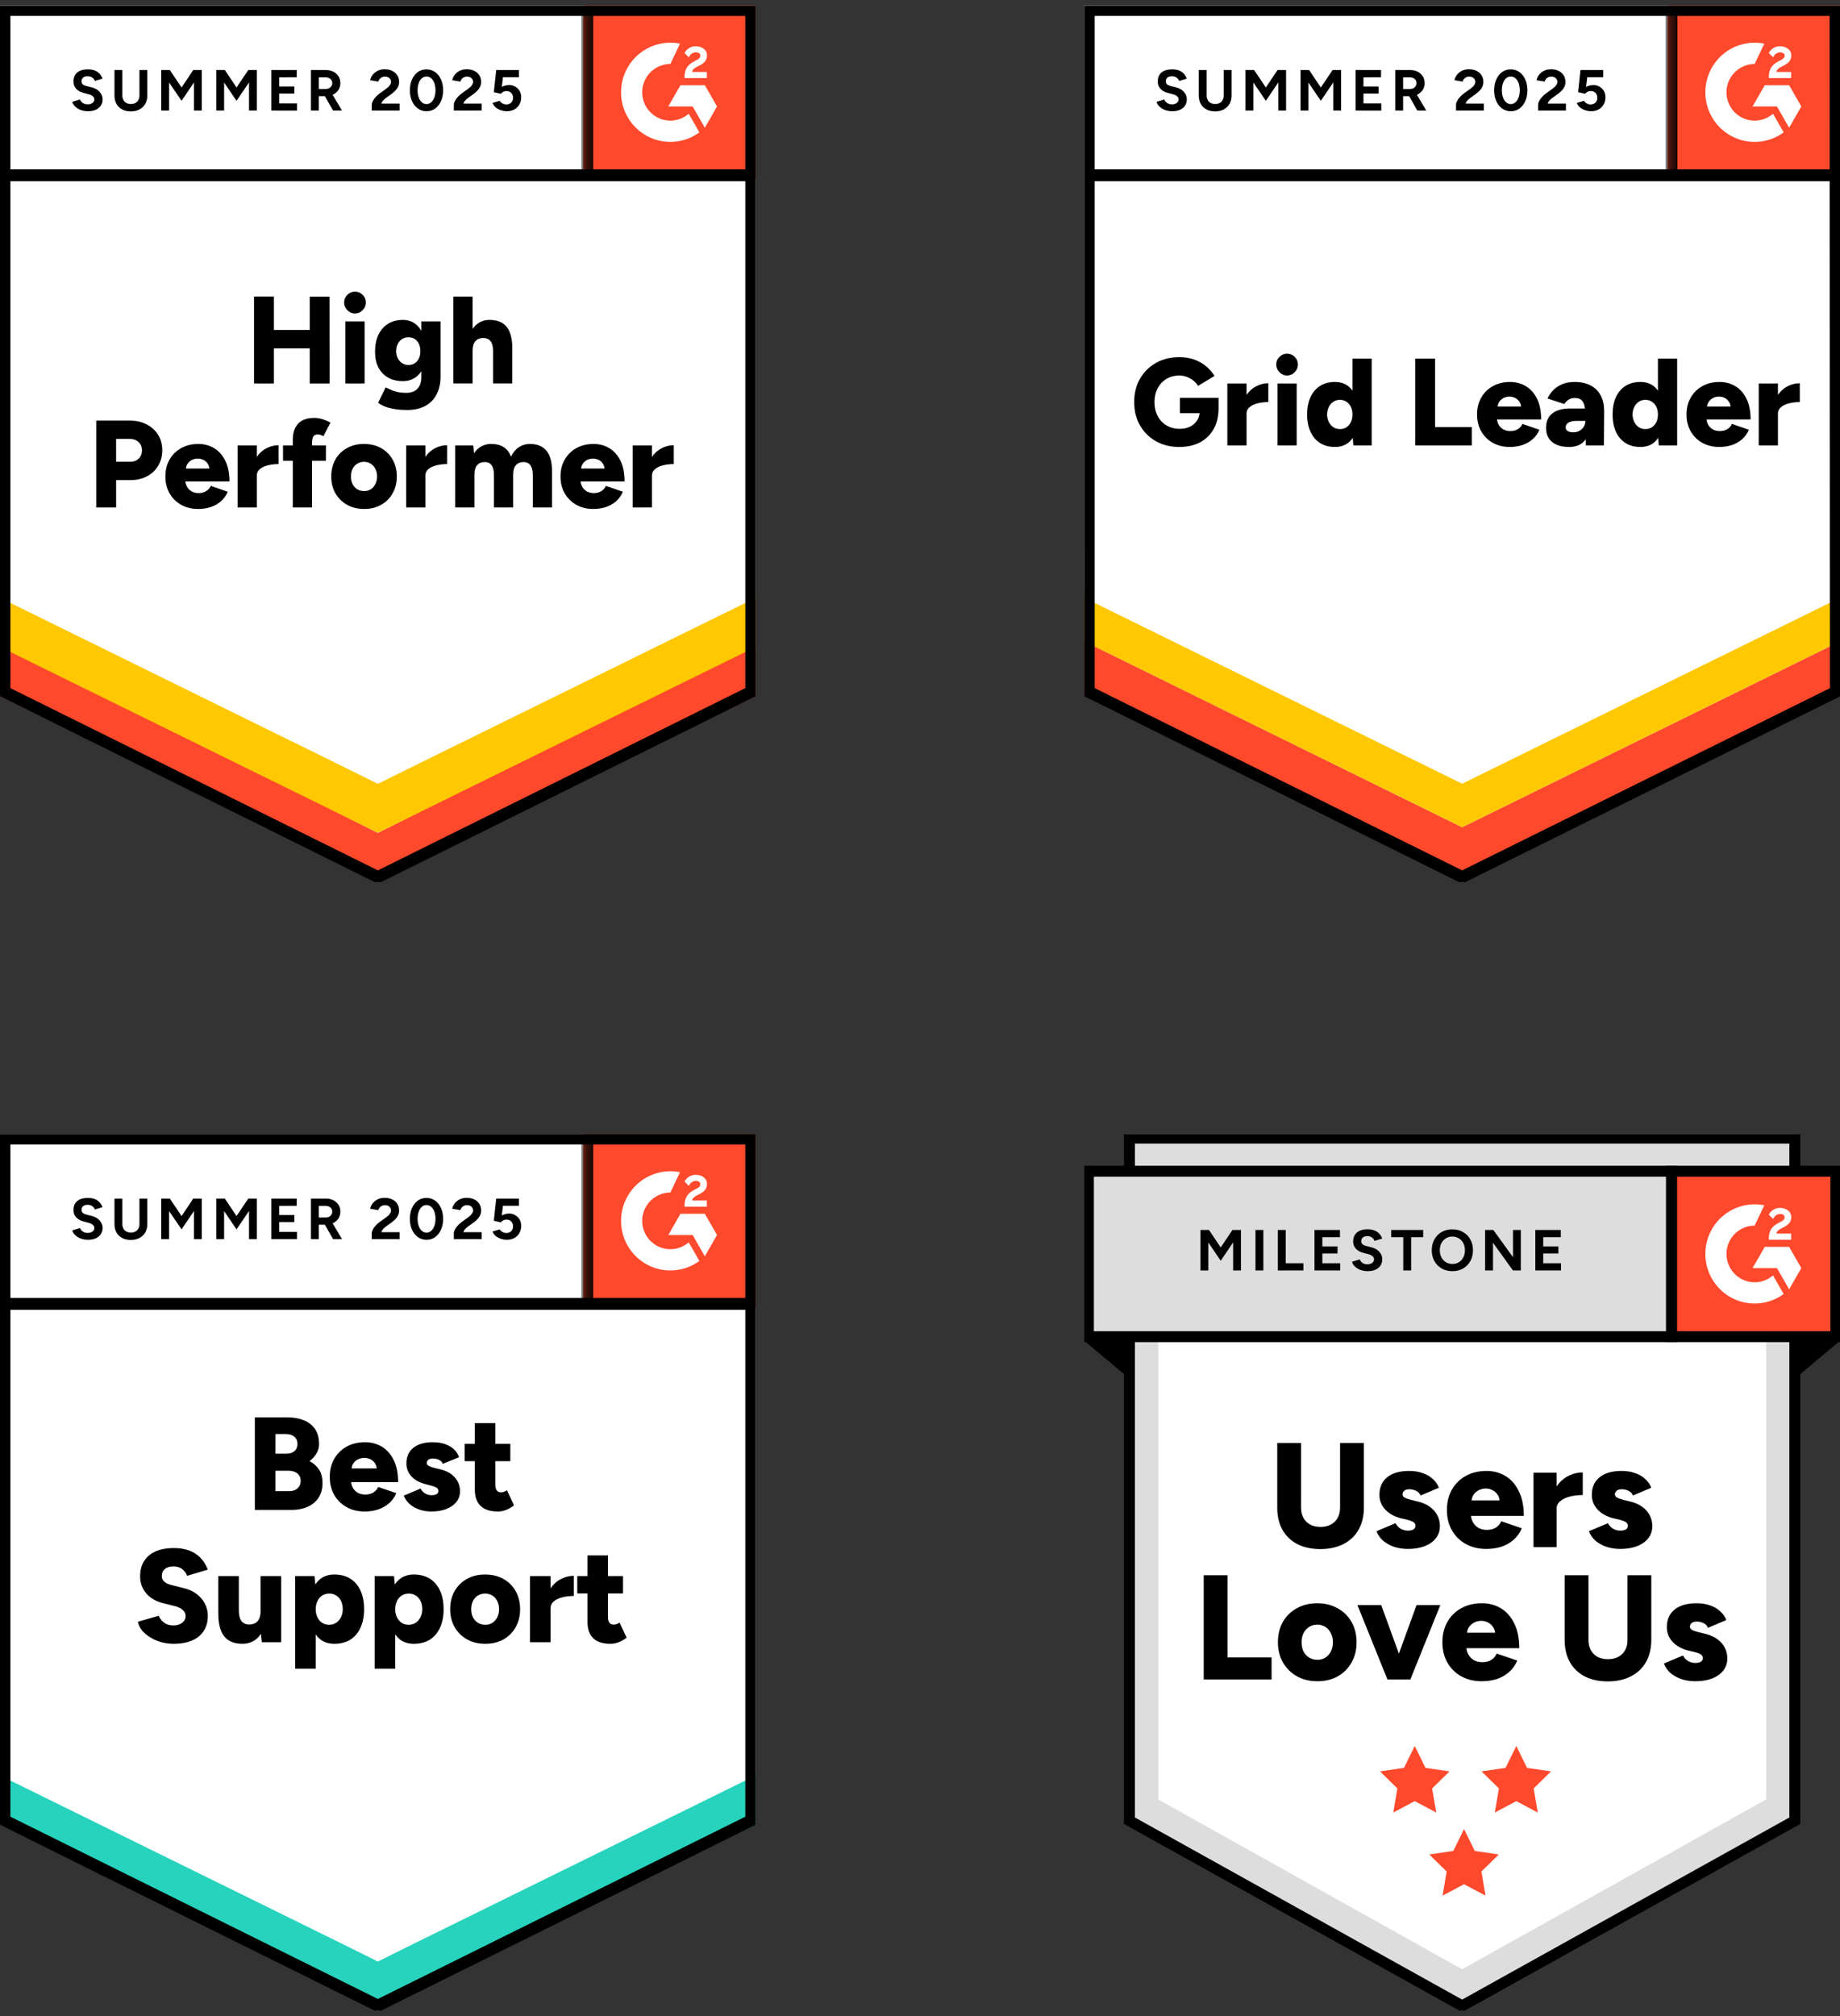
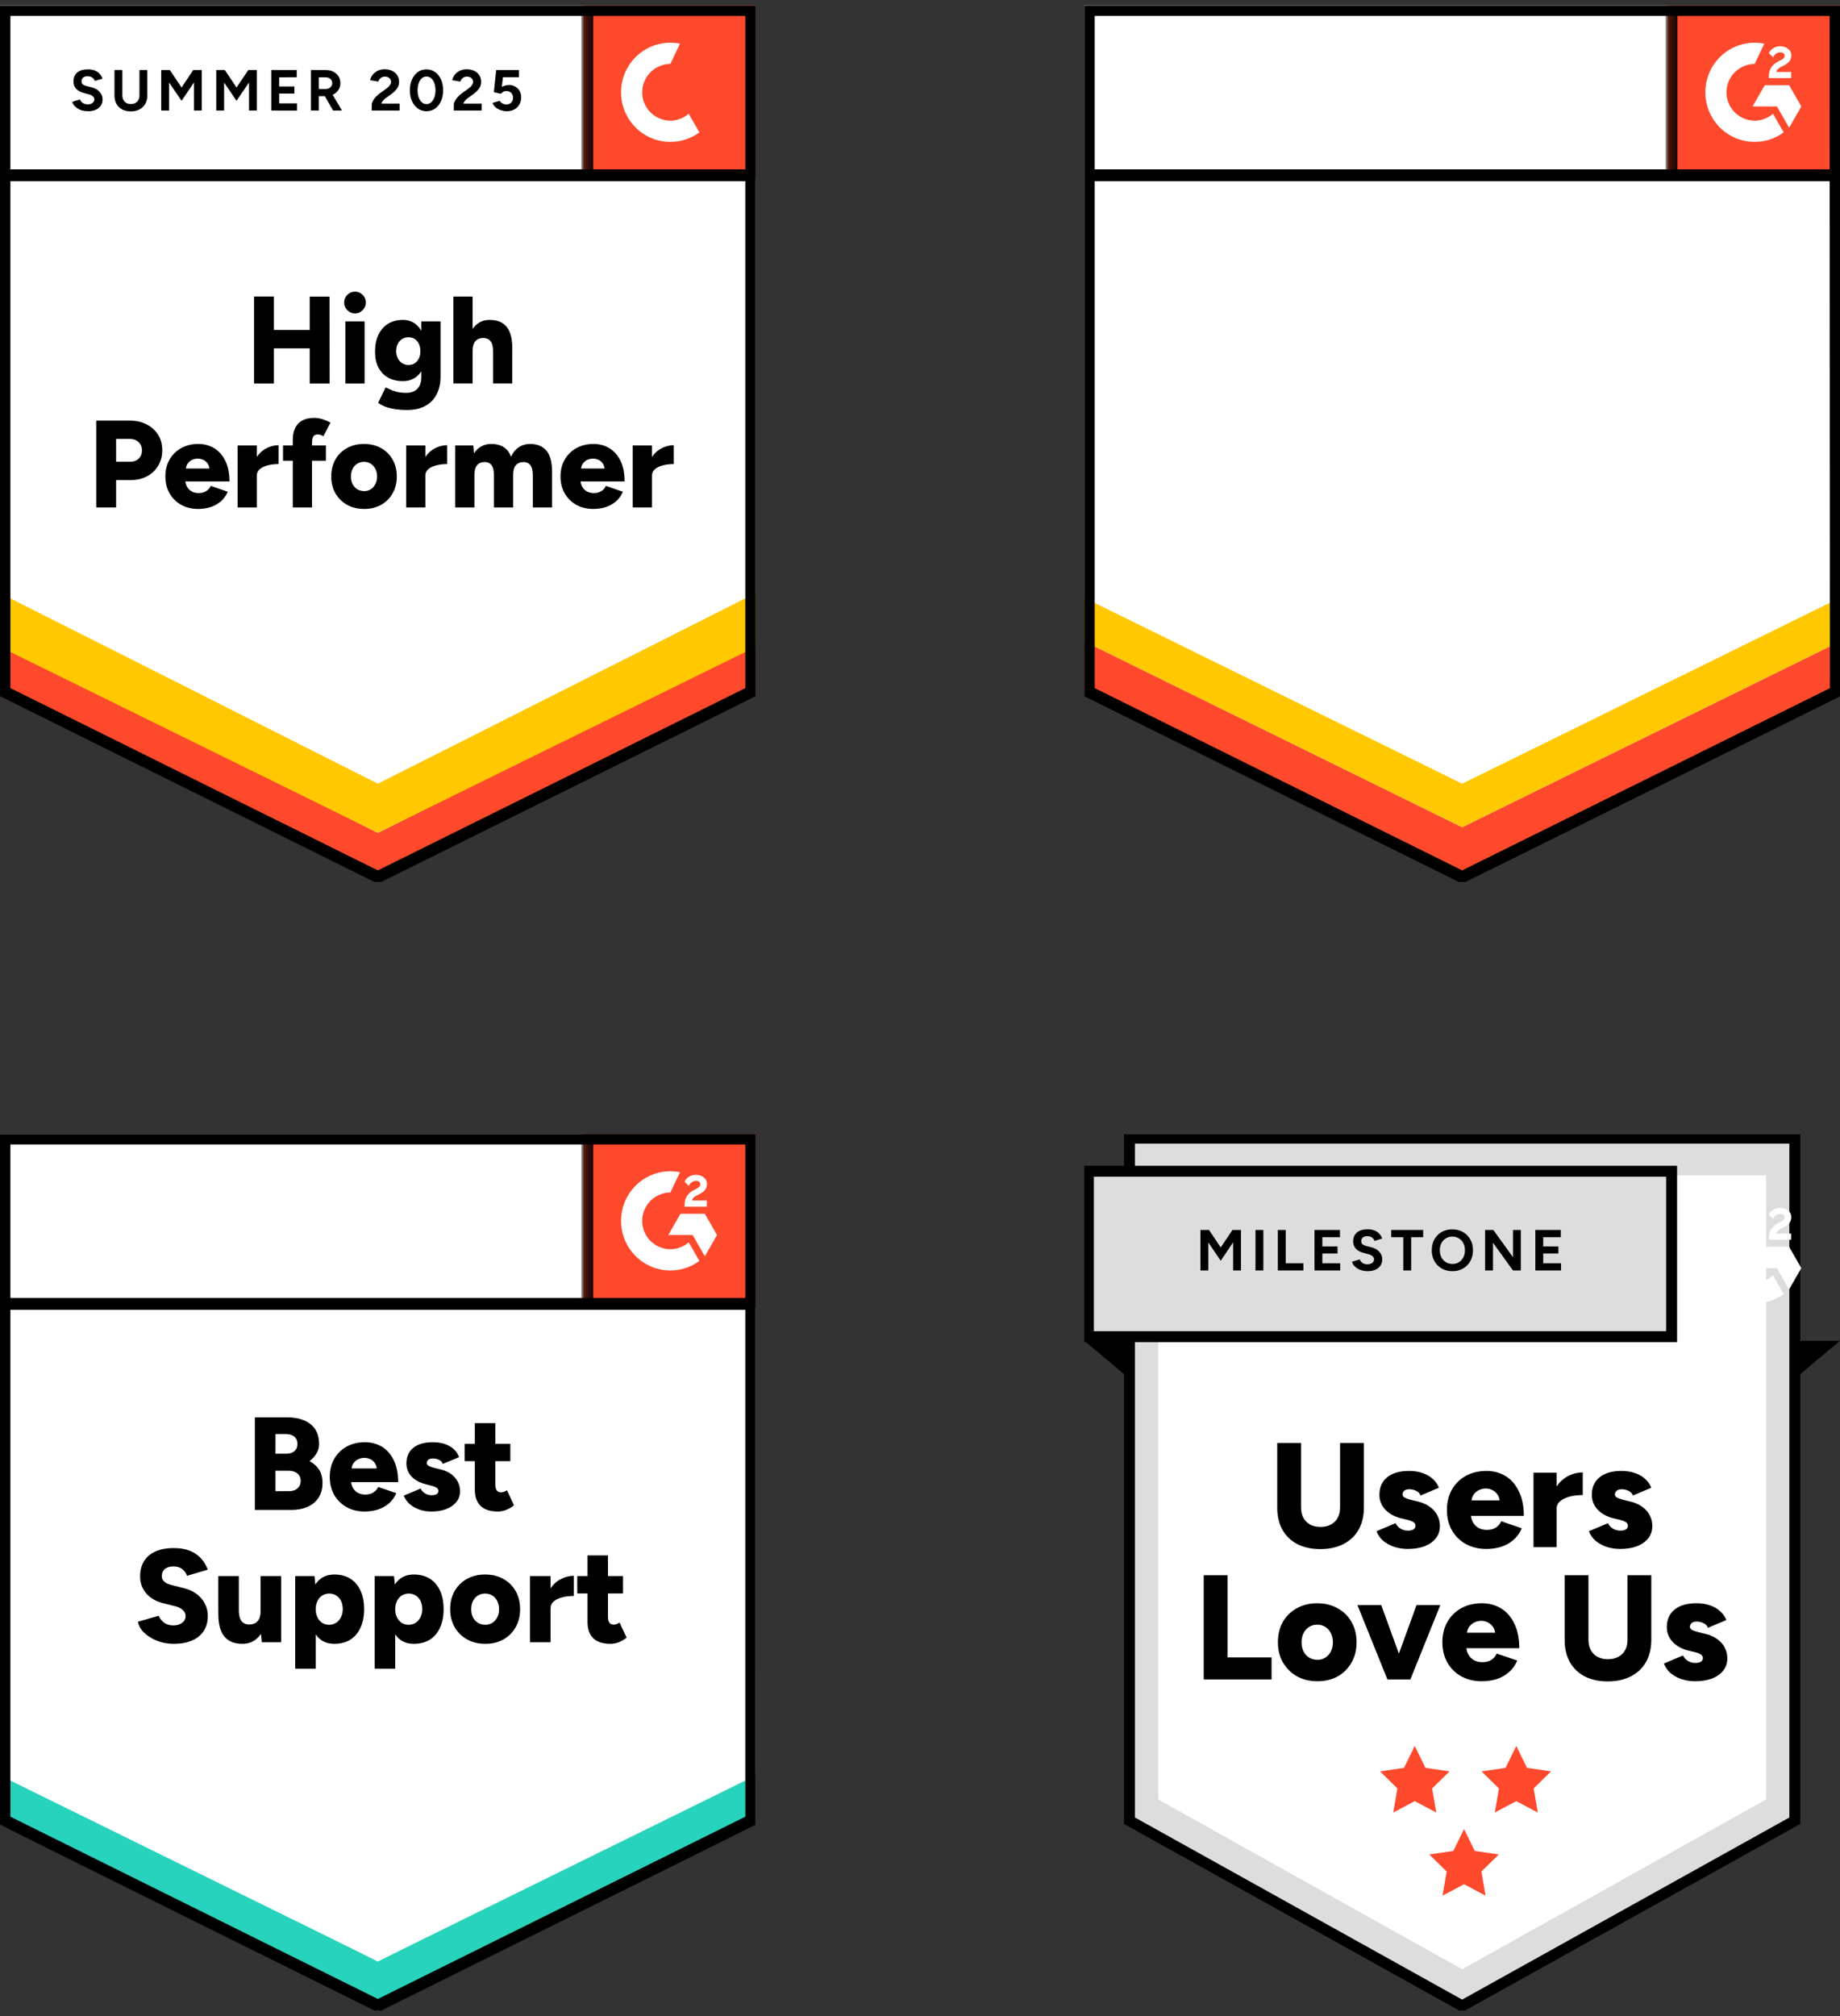
<svg xmlns="http://www.w3.org/2000/svg" fill="none" height="184px" viewBox="0 0 168 184" width="168px" preserveAspectRatio="none">
  <rect x="0" y="0" width="168" height="184" fill="#333333" stroke="none" />
  <clipPath id="a">
    <path d="m0 .5h69v80h-69z" />
  </clipPath>
  <clipPath id="b">
    <path d="m99 .5h69v80h-69z" />
  </clipPath>
  <clipPath id="c">
    <path d="m0 103.5h69v80h-69z" />
  </clipPath>
  <clipPath id="d">
    <path d="m99 103.5h69v80h-69z" />
  </clipPath>
  <mask id="e" height="17" maskUnits="userSpaceOnUse" width="16" x="53" y="0">
    <path d="m53.25.5h15.75v15.849h-15.75z" fill="#fff" />
  </mask>
  <mask id="f" height="17" maskUnits="userSpaceOnUse" width="16" x="152" y="0">
    <path d="m152.25.5h15.75v15.849h-15.75z" fill="#fff" />
  </mask>
  <mask id="g" height="17" maskUnits="userSpaceOnUse" width="16" x="53" y="103">
    <path d="m53.25 103.5h15.75v15.849h-15.75z" fill="#fff" />
  </mask>
  <g clip-path="url(#a)">
    <path d="m0 63.393 34.5 17.106 34.5-17.106v-62.893h-69z" fill="#fff" />
    <path d="m0 63.393 34.5 17.106 34.5-17.106v-62.893h-69z" fill="#fff" />
    <path d="m8.021 10.151c-.185 0-.357-.023-.517-.068s-.302-.108-.427-.189c-.13-.086-.235-.179-.315-.279-.085-.101-.138-.209-.158-.325l.698-.211c.045.121.128.224.247.309.115.086.26.131.435.136.185.005.335-.035.45-.121.12-.086.18-.194.18-.325 0-.116-.048-.214-.142-.294-.09-.081-.217-.141-.383-.181l-.472-.128c-.18-.045-.338-.116-.472-.211-.14-.091-.247-.206-.323-.347-.075-.136-.113-.294-.113-.475 0-.352.113-.626.338-.823.23-.191.555-.287.975-.287.235 0 .443.033.623.098.175.07.323.169.443.294.115.126.205.277.27.453l-.698.211c-.04-.121-.117-.221-.233-.302-.11-.086-.253-.128-.427-.128s-.31.04-.405.121c-.1.081-.15.196-.15.347 0 .116.037.206.113.272.08.065.188.116.323.151l.487.121c.315.081.56.221.735.423.175.201.263.425.263.672 0 .216-.052.405-.158.566-.105.166-.258.294-.458.385-.2.09-.443.136-.728.136zm3.915.015c-.3 0-.562-.06-.787-.181-.225-.121-.398-.289-.517-.506s-.18-.473-.18-.77v-2.317h.72v2.317c0 .161.033.299.098.415.06.121.15.211.27.272.115.065.253.098.412.098.155 0 .292-.033.412-.098.115-.06.205-.151.27-.272.065-.116.098-.254.098-.415v-2.317h.72v2.317c0 .297-.062.553-.188.77s-.3.385-.525.506c-.225.121-.492.181-.802.181zm2.783-.075v-3.698h.787l1.073 1.592 1.065-1.592h.78v3.698h-.713v-2.566l-1.133 1.675-1.14-1.668v2.558zm5.025 0v-3.698h.787l1.065 1.592 1.073-1.592h.78v3.698h-.713v-2.566l-1.14 1.675-1.133-1.668v2.558zm5.025 0v-3.698h2.325v.657l-1.605.008v.838h1.387v.642h-1.387v.898h1.627v.657zm3.623 0v-3.698h1.365c.255 0 .482.05.682.151.2.106.357.247.472.423.11.176.165.382.165.619 0 .231-.058.438-.172.619-.12.181-.28.322-.48.423-.205.101-.438.151-.698.151h-.615v1.313zm2.018 0-.848-1.487.547-.392 1.117 1.879zm-1.298-1.97h.645c.11 0 .207-.023.292-.068.085-.045.152-.108.203-.189.055-.081.083-.174.083-.279 0-.156-.058-.284-.172-.385-.115-.096-.263-.143-.443-.143h-.608zm4.83 1.97v-.536c0-.101.033-.211.098-.332.06-.126.147-.249.263-.37.11-.126.24-.242.39-.347l.562-.4c.075-.055.147-.116.217-.181.065-.065.12-.138.165-.219.045-.081.068-.156.068-.226 0-.096-.022-.179-.068-.249-.045-.075-.11-.133-.195-.174-.08-.045-.182-.068-.307-.068-.105 0-.198.023-.278.068-.085.04-.152.096-.203.166-.055.07-.092.146-.113.226l-.743-.128c.035-.176.11-.34.225-.491.12-.151.273-.274.458-.37.185-.091.398-.136.637-.136.275 0 .51.05.705.151.195.096.345.229.45.4.11.171.165.37.165.596 0 .226-.062.43-.188.611-.125.176-.295.342-.51.498l-.502.362c-.1.07-.188.148-.263.234-.075.086-.13.179-.165.279h1.673v.634zm5.003.06c-.3 0-.562-.081-.787-.241-.23-.166-.41-.392-.54-.679-.13-.287-.195-.616-.195-.989 0-.372.065-.702.195-.989.13-.287.307-.513.532-.679.225-.161.487-.241.787-.241.295 0 .557.081.787.241.23.166.41.392.54.679.13.287.195.616.195.989 0 .372-.065.702-.195.989-.13.287-.307.513-.532.679-.23.161-.492.241-.787.241zm0-.649c.155 0 .295-.055.42-.166.125-.106.223-.254.292-.445.07-.186.105-.403.105-.649s-.035-.465-.105-.657-.168-.34-.292-.445-.268-.158-.427-.158-.3.053-.42.158c-.125.106-.22.254-.285.445-.07.191-.105.41-.105.657s.035.463.105.649c.065.191.16.34.285.445.125.111.268.166.427.166zm2.49.589v-.536c0-.101.033-.211.098-.332.06-.126.147-.249.263-.37.11-.126.24-.242.39-.347l.555-.4c.08-.055.152-.116.217-.181.07-.065.128-.138.172-.219.045-.081.068-.156.068-.226 0-.096-.022-.179-.068-.249-.045-.075-.11-.133-.195-.174-.08-.045-.182-.068-.307-.068-.105 0-.198.023-.278.068-.085.04-.152.096-.203.166-.055.07-.092.146-.113.226l-.743-.128c.035-.176.11-.34.225-.491.115-.151.268-.274.458-.37.185-.091.398-.136.637-.136.275 0 .51.05.705.151.195.096.345.229.45.4.11.171.165.37.165.596 0 .226-.062.43-.188.611-.125.176-.295.342-.51.498l-.502.362c-.1.07-.188.148-.263.234-.075.086-.13.179-.165.279h1.673v.634zm4.838.06c-.17 0-.343-.028-.517-.083s-.335-.138-.48-.249c-.14-.116-.242-.257-.307-.423l.652-.196c.075.116.168.199.278.249.105.055.215.083.33.083.185 0 .333-.055.443-.166.115-.111.172-.259.172-.445 0-.176-.055-.322-.165-.438s-.255-.174-.435-.174c-.11 0-.21.025-.3.075-.09.05-.16.108-.21.174l-.645-.143.217-2.023h2.078v.657h-1.462l-.105.883c.095-.05.2-.093.315-.128.115-.03.24-.045.375-.045.2 0 .38.05.54.151.165.096.297.226.398.392.095.166.142.36.142.581 0 .252-.058.473-.172.664-.11.191-.263.34-.458.445-.195.106-.422.158-.682.158z" fill="#000" />
    <path d="m28.279 34.996v-7.925h1.808l.007 7.925zm-5.085 0v-7.932h1.815v7.932zm1.282-3.2v-1.683h4.77v1.683zm7.058 3.2v-5.66h1.755v5.66zm.877-6.385c-.265 0-.497-.101-.698-.302-.195-.196-.292-.428-.292-.694 0-.277.098-.513.292-.71.2-.191.432-.287.698-.287.27 0 .502.096.698.287.195.196.292.433.292.71 0 .267-.098.498-.292.694-.195.201-.427.302-.698.302zm4.777 8.807c-.455 0-.855-.03-1.2-.091-.34-.06-.63-.138-.87-.234-.24-.101-.438-.211-.593-.332l.682-1.404.427.196c.165.081.367.151.608.211.24.06.53.09.87.09.26 0 .492-.05.698-.151s.367-.259.487-.475c.115-.216.172-.485.172-.807v-5.087h1.755v5.019c0 .634-.12 1.18-.36 1.638-.24.463-.585.815-1.035 1.057-.45.246-.998.37-1.643.37zm-.405-2.634c-.525 0-.978-.108-1.357-.325-.375-.216-.667-.523-.877-.921-.205-.403-.307-.878-.307-1.426 0-.604.102-1.122.307-1.555.205-.428.497-.762.877-1.004.38-.236.833-.355 1.357-.355.435 0 .812.118 1.133.355.315.241.56.581.735 1.019.175.438.263.961.263 1.57 0 .543-.087 1.011-.263 1.404-.175.393-.42.697-.735.913-.32.216-.698.325-1.133.325zm.517-1.472c.225 0 .417-.055.578-.166s.285-.259.375-.445c.085-.191.128-.407.128-.649 0-.257-.045-.478-.135-.664-.09-.191-.215-.34-.375-.445-.16-.106-.352-.158-.578-.158-.22 0-.415.053-.585.158-.165.106-.295.254-.39.445-.095.186-.145.408-.15.664.005.241.055.458.15.649.095.186.228.335.398.445s.365.166.585.166zm4.095 1.683v-7.925h1.755v7.925zm3.623 0v-2.898h1.755v2.898zm0-2.898c0-.302-.033-.541-.098-.717-.07-.176-.168-.307-.292-.393-.13-.081-.28-.126-.45-.136-.34-.01-.595.083-.765.279-.175.191-.263.483-.263.875h-.525c0-.594.09-1.102.27-1.524.18-.418.425-.737.735-.959.31-.216.667-.325 1.073-.325.46 0 .843.093 1.147.279.31.186.54.468.69.845.155.377.233.86.233 1.449v.325zm-36.232 14.219v-7.925h3.097c.57 0 1.075.116 1.515.347.445.232.792.548 1.042.951s.375.873.375 1.411c0 .518-.122.984-.367 1.396-.24.413-.578.735-1.012.966-.435.236-.935.355-1.5.355h-1.335v2.498zm1.815-4.174h1.29c.325 0 .585-.098.78-.294.195-.191.292-.44.292-.747 0-.312-.105-.564-.315-.755-.205-.191-.475-.287-.81-.287h-1.238zm7.492 4.309c-.585 0-1.103-.126-1.552-.377-.45-.252-.802-.601-1.058-1.049-.255-.443-.383-.956-.383-1.54 0-.589.128-1.104.383-1.547.26-.448.615-.795 1.065-1.042.45-.252.973-.377 1.567-.377.53 0 1.01.128 1.44.385.425.257.762.639 1.012 1.147.255.503.383 1.132.383 1.887h-4.23l.188-.211c0 .257.052.483.158.679.105.196.253.345.443.445.185.101.395.151.63.151.275 0 .507-.063.698-.189.195-.121.33-.277.405-.468l1.552.536c-.15.352-.362.646-.637.883-.275.232-.588.405-.938.521-.355.111-.73.166-1.125.166zm-1.14-3.464-.18-.226h2.52l-.158.226c0-.277-.055-.498-.165-.664-.115-.166-.255-.287-.42-.362-.165-.07-.33-.106-.495-.106s-.333.035-.502.106c-.165.075-.307.196-.427.362-.115.166-.172.387-.172.664zm6.03.4c0-.614.122-1.125.367-1.532s.552-.712.922-.913c.37-.206.757-.309 1.163-.309v1.721c-.345 0-.67.038-.975.113-.3.075-.545.191-.735.347-.185.156-.278.355-.278.596zm-1.29 2.928v-5.66h1.755v5.66zm5.04 0v-6.181c0-.619.16-1.104.48-1.457.325-.357.82-.536 1.485-.536.25 0 .51.043.78.128.27.091.502.191.698.302l-.652 1.245c-.09-.06-.18-.103-.27-.128-.09-.025-.172-.038-.247-.038-.18 0-.312.06-.398.181-.08.126-.12.332-.12.619v5.864zm-.892-4.264v-1.396h3.915v1.396zm7.418 4.4c-.595 0-1.117-.126-1.567-.377-.45-.252-.805-.601-1.065-1.049-.255-.443-.383-.956-.383-1.54 0-.579.125-1.092.375-1.54.25-.443.603-.792 1.058-1.049.455-.252.97-.377 1.545-.377.595 0 1.12.126 1.575.377.45.257.8.606 1.05 1.049.255.448.383.961.383 1.54 0 .584-.128 1.097-.383 1.54-.25.448-.6.797-1.05 1.049-.45.252-.963.377-1.538.377zm0-1.63c.225 0 .425-.055.6-.166.175-.116.312-.274.412-.475.105-.196.158-.428.158-.694 0-.262-.052-.493-.158-.694-.1-.201-.24-.357-.42-.468-.18-.116-.385-.174-.615-.174-.235 0-.443.058-.623.174-.18.111-.32.267-.42.468-.1.201-.15.433-.15.694 0 .267.05.498.15.694.1.201.242.36.427.475.185.111.398.166.637.166zm5.115-1.434c0-.614.122-1.125.367-1.532s.552-.712.922-.913c.37-.206.757-.309 1.163-.309v1.721c-.345 0-.667.038-.968.113-.305.075-.552.191-.743.347-.185.156-.278.355-.278.596zm-1.29 2.928v-5.66h1.755v5.66zm4.478 0v-5.66h1.65l.068.717c.18-.282.405-.493.675-.634.265-.146.557-.219.877-.219.465 0 .85.096 1.155.287.305.196.527.49.667.883.175-.377.412-.667.713-.868.3-.201.637-.302 1.012-.302.675 0 1.183.209 1.522.626.34.412.507 1.057.502 1.932v3.238h-1.755v-2.898c0-.302-.033-.541-.098-.717s-.158-.307-.278-.393c-.12-.081-.263-.126-.427-.136-.32-.005-.565.088-.735.279s-.255.483-.255.875v2.989h-1.755v-2.898c0-.302-.033-.541-.098-.717-.06-.176-.15-.307-.27-.393-.12-.081-.263-.126-.427-.136-.325-.005-.57.088-.735.279-.17.191-.255.483-.255.875v2.989zm12.607.136c-.585 0-1.103-.126-1.552-.377-.45-.252-.802-.601-1.058-1.049-.255-.443-.383-.956-.383-1.54 0-.589.13-1.104.39-1.547.26-.448.615-.795 1.065-1.042.45-.252.97-.377 1.56-.377.535 0 1.015.128 1.44.385.43.257.77.639 1.02 1.147.25.503.375 1.132.375 1.887h-4.23l.195-.211c0 .257.052.483.158.679.105.196.25.345.435.445.19.101.4.151.63.151.28 0 .515-.063.705-.189.19-.121.323-.277.398-.468l1.552.536c-.15.352-.36.646-.63.883-.275.232-.59.405-.945.521-.35.111-.725.166-1.125.166zm-1.133-3.464-.18-.226h2.52l-.158.226c0-.277-.058-.498-.172-.664-.11-.166-.247-.287-.412-.362-.165-.07-.33-.106-.495-.106s-.333.035-.502.106c-.17.075-.312.196-.427.362-.115.166-.172.387-.172.664zm6.03.4c0-.614.122-1.125.367-1.532.24-.407.547-.712.922-.913.37-.206.757-.309 1.163-.309v1.721c-.345 0-.67.038-.975.113s-.55.191-.735.347c-.19.156-.285.355-.285.596zm-1.298 2.928v-5.66h1.755v5.66z" fill="#000" />
    <path d="m53.25.5h15.75v15.849h-15.75z" fill="#ff492c" />
    <g mask="url(#e)">
-       <path clip-rule="evenodd" d="m64.538 6.569h-1.345c.037-.212.167-.331.43-.465l.248-.127c.443-.229.679-.486.679-.906.005-.121-.021-.242-.074-.351-.053-.109-.133-.203-.231-.274-.2-.151-.443-.225-.724-.225-.217-.002-.431.059-.614.176-.176.105-.318.26-.406.445l.39.392c.151-.306.37-.457.659-.457.244 0 .395.127.395.302 0 .147-.073.269-.354.412l-.158.078c-.346.176-.586.376-.724.604-.139.225-.208.515-.208.862v.094h2.037v-.558zm-.184 1.208h-2.224l-1.112 1.94h2.224l1.112 1.94 1.113-1.94z" fill="#fff" fill-rule="evenodd" />
      <path clip-rule="evenodd" d="m61.207 11.011c-.682-.001-1.336-.273-1.818-.758-.482-.485-.754-1.143-.755-1.829.001-.686.273-1.343.755-1.828.482-.485 1.136-.757 1.818-.758l.88-1.854c-.653-.131-1.326-.115-1.972.047s-1.248.467-1.763.891c-.515.425-.93.959-1.214 1.565s-.433 1.267-.433 1.937c0.0.595.117 1.184.343 1.733.226.549.558 1.049.976 1.469s.914.754 1.46.981c.546.228 1.131.344 1.722.344.953.002 1.882-.302 2.651-.868l-.975-1.7c-.466.405-1.061.627-1.676.627z" fill="#fff" fill-rule="evenodd" />
      <path d="m53.617 1.003v14.995" stroke="#000" stroke-width="1.085" />
    </g>
    <path d="m0 63.534v-4.906l34.5 17.39 34.5-17.39v4.906l-34.5 16.966z" fill="#ff492c" />
    <path d="m0 59.04v-4.906l34.5 17.39 34.5-17.39v4.906l-34.5 16.966z" fill="#ffc800" />
-     <path d="m0 54.561v-4.906l34.5 17.391 34.5-17.391v4.906l-34.5 16.966z" fill="#fff" />
    <path d="m68.681 15.998h-68.212m68.124 47.141-34.093 16.904-34.093-16.904v-62.229h68.185z" stroke="#000" stroke-width="1.085" />
  </g>
  <g clip-path="url(#b)">
    <path d="m99 63.394 34.5 17.106 34.5-17.106v-62.894h-69z" fill="#fff" />
    <path d="m99 63.394 34.5 17.106 34.5-17.106v-62.894h-69z" fill="#fff" />
-     <path d="m107.021 10.151c-.185 0-.357-.023-.517-.068s-.303-.108-.428-.189c-.13-.086-.235-.179-.315-.279-.085-.101-.137-.209-.157-.325l.697-.211c.045.121.128.224.248.309.115.086.26.131.435.136.185.005.335-.035.45-.121.12-.086.18-.194.18-.325 0-.116-.048-.214-.143-.294-.09-.081-.217-.141-.382-.181l-.473-.128c-.18-.045-.337-.116-.472-.211-.14-.091-.248-.206-.323-.347-.075-.136-.112-.294-.112-.475 0-.352.112-.626.337-.823.23-.191.555-.287.975-.287.235 0 .443.033.623.098.175.07.322.169.442.294.115.126.205.277.27.453l-.697.211c-.04-.121-.118-.221-.233-.302-.11-.086-.252-.128-.427-.128s-.31.04-.405.121c-.1.081-.15.196-.15.347 0 .116.037.206.112.272.08.065.188.116.323.151l.487.121c.315.081.56.221.735.423.175.201.263.425.263.672 0 .216-.053.405-.158.566-.105.166-.257.294-.457.385-.2.091-.443.136-.728.136zm3.915.015c-.3 0-.562-.06-.787-.181-.225-.121-.398-.289-.518-.506-.12-.216-.18-.473-.18-.77v-2.317h.72v2.317c0 .161.033.299.098.415.06.121.15.211.27.272.115.065.252.098.412.098.155 0 .293-.033.413-.098.115-.06.205-.151.27-.272.065-.116.097-.254.097-.415v-2.317h.72v2.317c0 .297-.062.553-.187.77-.125.216-.3.385-.525.506-.225.121-.493.181-.803.181zm2.783-.075v-3.698h.787l1.073 1.592 1.065-1.592h.78v3.698h-.713v-2.566l-1.132 1.675-1.14-1.668v2.559zm5.025 0v-3.698h.787l1.065 1.592 1.073-1.592h.78v3.698h-.713v-2.566l-1.14 1.675-1.132-1.668v2.559zm5.025 0v-3.698h2.325v.657l-1.605.008v.838h1.387v.642h-1.387v.898h1.627v.657zm3.622 0v-3.698h1.365c.255 0 .483.05.683.151.2.106.357.247.472.423.11.176.165.382.165.619 0 .231-.057.438-.172.619-.12.181-.28.322-.48.423-.205.101-.438.151-.698.151h-.615v1.313zm2.018 0-.848-1.487.548-.392 1.117 1.879zm-1.298-1.97h.645c.11 0 .208-.023.293-.068s.152-.108.202-.189c.055-.081.083-.174.083-.279 0-.156-.058-.284-.173-.385-.115-.096-.262-.143-.442-.143h-.608zm4.83 1.97v-.536c0-.101.033-.211.098-.332.06-.126.147-.249.262-.37.11-.126.24-.242.39-.347l.563-.4c.075-.055.147-.116.217-.181.065-.065.12-.138.165-.219s.068-.156.068-.226c0-.096-.023-.179-.068-.249-.045-.075-.11-.133-.195-.174-.08-.045-.182-.068-.307-.068-.105 0-.198.023-.278.068-.085.04-.152.096-.202.166-.055.07-.093.146-.113.226l-.742-.128c.035-.176.11-.34.225-.491.12-.151.272-.274.457-.37.185-.091.398-.136.638-.136.275 0 .51.05.705.151.195.096.345.229.45.4.11.171.165.37.165.596 0 .226-.063.43-.188.611-.125.176-.295.342-.51.498l-.502.362c-.1.07-.188.148-.263.234-.075.086-.13.179-.165.279h1.673v.634zm5.003.06c-.3 0-.563-.081-.788-.241-.23-.166-.41-.392-.54-.679s-.195-.616-.195-.989.065-.702.195-.989.308-.513.533-.679c.225-.161.487-.242.787-.242.295 0 .558.081.788.242.23.166.41.392.54.679s.195.616.195.989-.065.702-.195.989-.308.513-.533.679c-.23.161-.492.241-.787.241zm0-.649c.155 0 .295-.055.42-.166.125-.106.222-.254.292-.445.07-.186.105-.403.105-.649s-.035-.465-.105-.657c-.07-.191-.167-.34-.292-.445s-.268-.158-.428-.158-.3.053-.42.158c-.125.106-.22.254-.285.445-.07.191-.105.41-.105.657s.035.463.105.649c.065.191.16.34.285.445.125.111.268.166.428.166zm2.49.589v-.536c0-.101.032-.211.097-.332.06-.126.148-.249.263-.37.11-.126.24-.242.39-.347l.555-.4c.08-.055.152-.116.217-.181.07-.065.128-.138.173-.219s.067-.156.067-.226c0-.096-.022-.179-.067-.249-.045-.075-.11-.133-.195-.174-.08-.045-.183-.068-.308-.068-.105 0-.197.023-.277.068-.085.04-.153.096-.203.166-.055.07-.092.146-.112.226l-.743-.128c.035-.176.11-.34.225-.491s.268-.274.458-.37c.185-.091.397-.136.637-.136.275 0 .51.05.705.151.195.096.345.229.45.4.11.171.165.37.165.596 0 .226-.062.43-.187.611-.125.176-.295.342-.51.498l-.503.362c-.1.07-.187.148-.262.234-.075.086-.13.179-.165.279h1.672v.634zm4.837.06c-.17 0-.342-.028-.517-.083-.175-.055-.335-.138-.48-.249-.14-.116-.243-.257-.308-.423l.653-.196c.075.116.167.199.277.249.105.055.215.083.33.083.185 0 .333-.055.443-.166.115-.111.172-.259.172-.445 0-.176-.055-.322-.165-.438s-.255-.174-.435-.174c-.11 0-.21.025-.3.075-.09.05-.16.108-.21.174l-.645-.143.218-2.023h2.077v.657h-1.462l-.105.883c.095-.05.2-.093.315-.128.115-.03.24-.045.375-.045.2 0 .38.05.54.151.165.096.297.226.397.392.095.166.143.36.143.581 0 .252-.058.473-.173.664-.11.191-.262.34-.457.445s-.423.158-.683.158zm-37.59 30.642c-.81 0-1.525-.176-2.145-.528-.615-.347-1.1-.83-1.455-1.449-.35-.614-.525-1.321-.525-2.121s.175-1.507.525-2.121c.355-.614.84-1.097 1.455-1.449.62-.352 1.335-.528 2.145-.528.505 0 .96.073 1.365.219.41.151.768.355 1.073.611.31.257.567.551.772.883l-1.5.906c-.11-.181-.257-.345-.442-.491-.185-.141-.385-.252-.6-.332-.22-.081-.443-.121-.668-.121-.44 0-.832.103-1.177.309-.34.201-.608.486-.803.853-.195.367-.292.787-.292 1.26 0 .478.095.898.285 1.26.185.367.455.657.81.868.35.211.757.317 1.222.317.355 0 .668-.068.938-.204.27-.136.482-.325.637-.566.16-.241.24-.523.24-.845l1.718-.294c0 .77-.153 1.419-.458 1.947-.31.533-.73.936-1.26 1.208-.535.272-1.155.407-1.86.407zm.053-3.079v-1.404h3.525v1.079l-1.013.325zm5.617.015c0-.614.123-1.125.368-1.532.245-.407.552-.712.922-.913.37-.206.758-.309 1.163-.309v1.721c-.345 0-.67.038-.975.113-.3.075-.545.191-.735.347-.185.156-.278.355-.278.596zm-1.29 2.928v-5.66h1.755v5.66zm4.575 0v-5.66h1.755v5.66zm.878-6.385c-.265 0-.495-.101-.69-.302-.2-.196-.3-.428-.3-.694 0-.277.1-.513.3-.71.195-.191.425-.287.69-.287.27 0 .502.096.697.287.195.196.293.433.293.71 0 .267-.098.498-.293.694-.195.201-.427.302-.697.302zm6.052 6.385-.082-1.049v-6.875h1.755v7.925zm-1.68.136c-.525 0-.975-.118-1.35-.355-.38-.236-.672-.579-.877-1.026-.21-.443-.315-.971-.315-1.585 0-.619.105-1.15.315-1.593.205-.438.497-.777.877-1.019.375-.236.825-.355 1.35-.355.465 0 .858.118 1.178.355.32.241.557.581.712 1.019.16.443.24.974.24 1.593 0 .614-.08 1.142-.24 1.585-.155.448-.392.79-.712 1.026s-.713.355-1.178.355zm.465-1.63c.215 0 .41-.055.585-.166.17-.116.305-.274.405-.475.095-.196.143-.428.143-.694 0-.262-.048-.493-.143-.694-.1-.201-.235-.357-.405-.468-.175-.116-.375-.173-.6-.173s-.422.058-.592.173c-.175.111-.313.267-.413.468-.1.201-.155.433-.165.694.01.267.065.498.165.694.1.201.24.36.42.475.175.111.375.166.6.166zm6.863 1.494v-7.925h1.815v6.249h3.352v1.675zm8.64.136c-.585 0-1.103-.126-1.553-.377s-.802-.601-1.057-1.049c-.255-.443-.383-.956-.383-1.54 0-.589.13-1.104.39-1.547.255-.448.61-.795 1.065-1.042.445-.252.965-.377 1.56-.377.53 0 1.01.128 1.44.385s.77.639 1.02 1.147c.25.503.375 1.132.375 1.887h-4.23l.188-.211c0 .257.052.483.157.679.105.196.253.345.443.445.185.101.395.151.63.151.275 0 .51-.063.705-.189.19-.121.322-.277.397-.468l1.553.536c-.15.352-.363.647-.638.883-.275.231-.587.405-.937.521-.355.111-.73.166-1.125.166zm-1.133-3.464-.187-.226h2.52l-.158.226c0-.277-.055-.498-.165-.664-.11-.166-.25-.287-.42-.362-.165-.07-.33-.106-.495-.106-.16 0-.325.035-.495.106-.17.075-.312.196-.427.362-.115.166-.173.388-.173.664zm8.078 3.328-.045-1.223v-1.593c0-.302-.028-.566-.083-.792-.05-.226-.142-.405-.277-.536-.135-.126-.338-.189-.608-.189-.21 0-.395.048-.555.143-.155.101-.29.236-.405.408l-1.53-.506c.13-.282.305-.536.525-.762.22-.226.493-.407.818-.543.32-.136.695-.204 1.125-.204.585 0 1.08.111 1.485.332.405.216.707.521.907.913.205.393.308.858.308 1.396l-.023 3.155zm-1.53.136c-.67 0-1.188-.151-1.553-.453-.37-.302-.555-.727-.555-1.276 0-.599.193-1.044.578-1.336.38-.297.915-.445 1.605-.445h1.545v1.132h-.878c-.375 0-.645.053-.81.159-.165.106-.247.254-.247.445 0 .136.06.241.18.317.125.081.297.121.517.121.215 0 .405-.048.57-.143.165-.091.295-.216.39-.377.095-.156.143-.33.143-.521h.435c0 .755-.158 1.341-.473 1.758-.315.413-.797.619-1.447.619zm8.182-.136-.075-1.049v-6.875h1.755v7.925zm-1.672.136c-.525 0-.978-.118-1.358-.355-.375-.236-.667-.579-.877-1.026-.205-.443-.308-.971-.308-1.585 0-.619.103-1.15.308-1.593.21-.438.502-.777.877-1.019.38-.236.833-.355 1.358-.355.465 0 .857.118 1.177.355.315.241.553.581.713 1.019.155.443.232.974.232 1.593 0 .614-.077 1.142-.232 1.585-.16.448-.398.79-.713 1.026-.32.236-.712.355-1.177.355zm.457-1.63c.22 0 .415-.055.585-.166.175-.116.313-.274.413-.475.095-.196.142-.428.142-.694 0-.262-.047-.493-.142-.694-.1-.201-.238-.357-.413-.468-.17-.116-.367-.173-.592-.173s-.425.058-.6.173c-.17.111-.305.267-.405.468-.105.201-.16.433-.165.694.005.267.06.498.165.694.1.201.237.36.412.475.175.111.375.166.6.166zm6.743 1.63c-.585 0-1.103-.126-1.553-.377s-.802-.601-1.057-1.049c-.255-.443-.383-.956-.383-1.54 0-.589.13-1.104.39-1.547.255-.448.61-.795 1.065-1.042.445-.252.965-.377 1.56-.377.53 0 1.01.128 1.44.385s.77.639 1.02 1.147c.25.503.375 1.132.375 1.887h-4.23l.195-.211c0 .257.05.483.15.679.105.196.253.345.443.445.185.101.395.151.63.151.28 0 .515-.063.705-.189.19-.121.322-.277.397-.468l1.553.536c-.15.352-.363.647-.638.883-.275.231-.587.405-.937.521-.355.111-.73.166-1.125.166zm-1.14-3.464-.18-.226h2.52l-.15.226c0-.277-.058-.498-.173-.664-.11-.166-.247-.287-.412-.362-.165-.07-.333-.106-.503-.106-.165 0-.33.035-.495.106-.17.075-.312.196-.427.362-.12.166-.18.388-.18.664zm6.037.4c0-.614.12-1.125.36-1.532.245-.407.553-.712.923-.913.375-.206.765-.309 1.17-.309v1.721c-.345 0-.67.038-.975.113-.305.075-.55.191-.735.347-.19.156-.285.355-.285.596zm-1.297 2.928v-5.66h1.755v5.66z" fill="#000" />
    <path d="m152.25.5h15.75v15.849h-15.75z" fill="#ff492c" />
    <g mask="url(#f)">
      <path clip-rule="evenodd" d="m163.538 6.569h-1.345c.037-.212.166-.331.43-.465l.249-.127c.443-.229.679-.486.679-.906.005-.121-.021-.242-.074-.351-.054-.109-.133-.203-.231-.274-.2-.151-.443-.225-.724-.225-.217-.002-.431.059-.614.176-.176.105-.318.26-.407.445l.39.392c.151-.306.371-.457.66-.457.243 0 .394.127.394.302 0 .147-.073.269-.354.412l-.158.078c-.346.176-.586.376-.724.604-.139.225-.208.515-.208.862v.094h2.037v-.558zm-.183 1.208h-2.225l-1.112 1.94h2.224l1.113 1.94 1.113-1.94z" fill="#fff" fill-rule="evenodd" />
      <path clip-rule="evenodd" d="m160.207 11.012c-.682-.001-1.336-.273-1.818-.758-.482-.485-.754-1.143-.755-1.829.001-.686.273-1.343.755-1.828.482-.485 1.136-.757 1.818-.758l.88-1.854c-.653-.131-1.326-.115-1.972.047s-1.248.467-1.763.891c-.515.425-.929.959-1.214 1.565-.285.605-.433 1.267-.433 1.937 0 .595.117 1.184.343 1.733.226.549.558 1.049.976 1.469.418.42.914.754 1.46.981.546.228 1.132.344 1.723.344.953.002 1.881-.302 2.651-.868l-.975-1.7c-.466.405-1.061.627-1.676.627z" fill="#fff" fill-rule="evenodd" />
      <path d="m152.617 1.003v14.995" stroke="#000" stroke-width="1.085" />
    </g>
    <path d="m99 63.389v-4.856l34.5 16.967 34.5-16.962v4.872l-34.5 17.09z" fill="#ff492c" />
    <path d="m99 58.533v-4.906l34.5 17.39 34.5-17.39v4.906l-34.5 16.966z" fill="#ffc800" />
    <path d="m99 54.561v-4.906l34.5 17.391 34.5-17.391v4.906l-34.5 16.966z" fill="#fff" />
    <path d="m167.601 15.998h-68.132m68.156 47.143-34.125 16.902-34.093-16.904v-62.229h68.186z" stroke="#000" stroke-width="1.085" />
  </g>
  <g clip-path="url(#c)">
    <path d="m0 166.394 34.5 17.106 34.5-17.106v-62.894h-69z" fill="#fff" />
    <path d="m0 166.394 34.5 17.106 34.5-17.106v-62.894h-69z" fill="#fff" />
-     <path d="m8.021 113.151c-.185 0-.357-.023-.517-.068-.16-.046-.302-.108-.427-.189-.13-.086-.235-.179-.315-.279-.085-.101-.138-.209-.158-.325l.698-.211c.045.121.128.224.247.309.115.086.26.131.435.136.185.005.335-.035.45-.121.12-.085.18-.193.18-.324 0-.116-.048-.214-.142-.294-.09-.081-.217-.141-.383-.182l-.472-.128c-.18-.045-.338-.116-.472-.211-.14-.091-.247-.206-.323-.347-.075-.136-.113-.295-.113-.476 0-.352.113-.626.338-.822.23-.192.555-.287.975-.287.235 0 .443.032.623.098.175.07.323.168.443.294.115.126.205.277.27.453l-.698.211c-.04-.12-.117-.221-.233-.302-.11-.085-.253-.128-.427-.128s-.31.04-.405.121c-.1.08-.15.196-.15.347 0 .116.037.206.113.272.08.065.188.116.323.151l.487.121c.315.08.56.221.735.422s.263.425.263.672c0 .216-.052.405-.158.566-.105.166-.258.294-.458.385-.2.09-.443.136-.728.136zm3.915.015c-.3 0-.562-.061-.787-.181-.225-.121-.398-.29-.517-.506s-.18-.473-.18-.77v-2.317h.72v2.317c0 .161.033.299.098.415.06.121.15.212.27.272.115.065.253.098.412.098.155 0 .292-.033.412-.098.115-.06.205-.151.27-.272.065-.116.098-.254.098-.415v-2.317h.72v2.317c0 .297-.062.554-.188.77s-.3.385-.525.506c-.225.12-.492.181-.802.181zm2.783-.076v-3.698h.787l1.073 1.593 1.065-1.593h.78v3.698h-.713v-2.566l-1.133 1.676-1.14-1.668v2.558zm5.025 0v-3.698h.787l1.065 1.593 1.073-1.593h.78v3.698h-.713v-2.566l-1.14 1.676-1.133-1.668v2.558zm5.025 0v-3.698h2.325v.657l-1.605.007v.838h1.387v.642h-1.387v.898h1.627v.656zm3.623 0v-3.698h1.365c.255 0 .482.05.682.151.2.106.357.247.472.423.11.176.165.382.165.619 0 .231-.058.437-.172.618-.12.182-.28.322-.48.423-.205.101-.438.151-.698.151h-.615v1.313zm2.018 0-.848-1.487.547-.392 1.117 1.879zm-1.298-1.97h.645c.11 0 .207-.022.292-.067.085-.046.152-.109.203-.189.055-.081.083-.174.083-.279 0-.156-.058-.285-.172-.385-.115-.096-.263-.144-.443-.144h-.608zm4.83 1.97v-.536c0-.1.033-.211.098-.332.06-.125.147-.249.263-.369.11-.126.24-.242.39-.348l.562-.4c.075-.055.147-.115.217-.181.065-.065.12-.138.165-.219.045-.08.068-.156.068-.226 0-.096-.022-.179-.068-.249-.045-.076-.11-.133-.195-.174-.08-.045-.182-.068-.307-.068-.105 0-.198.023-.278.068-.085.041-.152.096-.203.166-.055.071-.092.146-.113.227l-.743-.129c.035-.176.11-.339.225-.49.12-.151.273-.274.458-.37.185-.09.398-.136.637-.136.275 0 .51.051.705.151.195.096.345.229.45.4.11.171.165.37.165.596 0 .227-.062.431-.188.612-.125.176-.295.342-.51.498l-.502.362c-.1.071-.188.149-.263.234-.075.086-.13.179-.165.279h1.673v.634zm5.003.061c-.3 0-.562-.081-.787-.242-.23-.166-.41-.392-.54-.679s-.195-.616-.195-.989c0-.372.065-.702.195-.988.13-.287.307-.514.532-.68.225-.161.487-.241.787-.241.295 0 .557.08.787.241.23.166.41.393.54.68.13.286.195.616.195.988 0 .373-.065.702-.195.989s-.307.513-.532.679c-.23.161-.492.242-.787.242zm0-.649c.155 0 .295-.056.42-.166.125-.106.223-.255.292-.446.07-.186.105-.402.105-.649 0-.246-.035-.465-.105-.656-.07-.192-.168-.34-.292-.446-.125-.105-.268-.158-.427-.158s-.3.053-.42.158c-.125.106-.22.254-.285.446-.07.191-.105.41-.105.656 0 .247.035.463.105.649.065.191.16.34.285.446.125.11.268.166.427.166zm2.49.588v-.536c0-.1.033-.211.098-.332.06-.125.147-.249.263-.369.11-.126.24-.242.39-.348l.555-.4c.08-.055.152-.115.217-.181.07-.065.128-.138.172-.219.045-.08.068-.156.068-.226 0-.096-.022-.179-.068-.249-.045-.076-.11-.133-.195-.174-.08-.045-.182-.068-.307-.068-.105 0-.198.023-.278.068-.085.041-.152.096-.203.166-.055.071-.092.146-.113.227l-.743-.129c.035-.176.11-.339.225-.49s.268-.274.458-.37c.185-.09.398-.136.637-.136.275 0 .51.051.705.151.195.096.345.229.45.4.11.171.165.37.165.596 0 .227-.062.431-.188.612-.125.176-.295.342-.51.498l-.502.362c-.1.071-.188.149-.263.234-.075.086-.13.179-.165.279h1.673v.634zm4.838.061c-.17 0-.343-.028-.517-.083-.175-.056-.335-.139-.48-.249-.14-.116-.242-.257-.307-.423l.652-.196c.075.115.168.198.278.249.105.055.215.083.33.083.185 0 .333-.056.443-.166.115-.111.172-.259.172-.446 0-.176-.055-.322-.165-.437-.11-.116-.255-.174-.435-.174-.11 0-.21.025-.3.076-.09.05-.16.108-.21.173l-.645-.143.217-2.023h2.078v.657h-1.462l-.105.883c.095-.051.2-.093.315-.129.115-.03.24-.045.375-.045.2 0 .38.05.54.151.165.096.297.227.398.393.095.166.142.359.142.581 0 .251-.058.473-.172.664-.11.191-.263.339-.458.445s-.422.159-.682.159z" fill="#000" />
    <path d="m23.269 137.807v-8.453h2.94c.575 0 1.083.089 1.522.265s.785.445 1.035.807c.245.362.367.823.367 1.381 0 .297-.077.576-.233.838s-.367.498-.637.709c.38.202.672.463.877.785.205.327.307.73.307 1.208 0 .528-.12.976-.36 1.343-.24.368-.573.644-.998.831-.425.191-.92.286-1.485.286zm1.883-1.713h1.238c.33 0 .59-.088.78-.264.19-.171.285-.392.285-.664 0-.292-.1-.521-.3-.687s-.475-.249-.825-.249h-1.177zm0-3.419h.998c.305 0 .55-.078.735-.234.18-.156.27-.375.27-.656 0-.292-.098-.516-.292-.672s-.458-.234-.787-.234h-.922zm8.152 5.276c-.625 0-1.177-.134-1.657-.4-.48-.272-.858-.644-1.133-1.117-.27-.478-.405-1.027-.405-1.646 0-.628.138-1.179.412-1.652.275-.478.652-.848 1.133-1.11.48-.266 1.038-.4 1.673-.4.565 0 1.077.136 1.538.408.455.276.815.684 1.08 1.222.27.539.405 1.21.405 2.015h-4.515l.21-.226c0 .272.055.513.165.725.11.206.265.364.465.475.2.106.425.159.675.159.295 0 .545-.066.75-.197.205-.13.347-.297.427-.498l1.657.566c-.16.378-.388.692-.682.944-.29.246-.623.43-.998.551-.38.12-.78.181-1.2.181zm-1.215-3.691-.195-.241h2.692l-.172.241c0-.302-.06-.541-.18-.717s-.268-.302-.443-.377c-.175-.076-.35-.113-.525-.113s-.352.037-.532.113c-.18.075-.333.201-.458.377s-.188.415-.188.717zm7.305 3.691c-.39 0-.755-.058-1.095-.174s-.635-.282-.885-.498c-.245-.211-.427-.47-.547-.777l1.538-.649c.1.206.242.359.427.46s.372.151.562.151c.2 0 .357-.033.472-.098.11-.071.165-.166.165-.287 0-.126-.058-.226-.172-.302-.115-.07-.28-.133-.495-.189l-.517-.135c-.56-.146-.99-.385-1.29-.717-.3-.337-.45-.727-.45-1.17 0-.619.212-1.097.637-1.434.42-.337 1.008-.506 1.762-.506.425 0 .797.056 1.117.166.325.116.598.274.818.476.22.206.378.447.472.724l-1.485.612c-.055-.161-.17-.285-.345-.37-.17-.081-.36-.121-.57-.121-.175 0-.31.038-.405.113-.095.076-.142.179-.142.31 0 .095.058.176.172.241.115.071.285.133.51.189l.637.158c.375.096.69.242.945.438.255.201.448.433.578.694.13.262.195.541.195.838 0 .377-.11.705-.33.981-.22.277-.527.493-.922.649-.39.151-.843.227-1.357.227zm6.075 0c-.71 0-1.24-.171-1.59-.513-.35-.343-.525-.831-.525-1.465v-6.09h1.875v5.615c0 .241.045.42.135.536.085.11.22.166.405.166.07 0 .155-.018.255-.053.095-.035.182-.081.263-.136l.645 1.374c-.19.161-.42.297-.69.407-.265.106-.522.159-.772.159zm-3.045-4.597v-1.584h4.17v1.584zm-26.558 16.672c-.41 0-.8-.053-1.17-.158-.375-.111-.713-.262-1.012-.453-.3-.186-.545-.398-.735-.634-.19-.242-.31-.498-.36-.77l1.905-.543c.09.231.245.435.465.611.22.171.497.262.833.272.33.005.605-.073.825-.234s.33-.37.33-.627c0-.201-.077-.377-.233-.528-.16-.156-.383-.274-.667-.355l-1.192-.302c-.415-.1-.775-.264-1.08-.49-.31-.227-.55-.503-.72-.83-.175-.327-.263-.7-.263-1.117 0-.81.268-1.444.802-1.902.54-.453 1.298-.679 2.272-.679.535 0 1.002.073 1.403.218.4.151.743.373 1.028.665.285.286.51.649.675 1.086l-1.897.566c-.06-.216-.198-.415-.412-.596-.21-.176-.482-.264-.818-.264-.34 0-.603.078-.787.234-.19.151-.285.372-.285.664 0 .201.077.367.233.498.15.131.357.229.623.295l1.185.301c.68.172 1.21.489 1.59.951.38.463.57.989.57 1.578 0 .528-.122.981-.367 1.358-.24.383-.593.674-1.058.876-.465.206-1.025.309-1.68.309zm8.04-.143-.113-1.11v-4.928h1.875v6.038zm-3.975-2.944v-3.094h1.875v3.094zm1.875 0c0 .312.035.564.105.755.075.196.18.337.315.423.135.09.295.141.48.151.36 0 .632-.103.818-.31.18-.206.27-.515.27-.928h.57c0 .639-.098 1.182-.292 1.63-.19.443-.453.783-.787 1.019-.33.231-.715.347-1.155.347-.48 0-.885-.098-1.215-.294-.325-.196-.57-.496-.735-.898-.165-.403-.247-.918-.247-1.547v-.348zm5.145 5.359v-8.453h1.762l.113 1.109v7.344zm3.578-2.272c-.495 0-.91-.126-1.245-.377-.34-.257-.593-.622-.757-1.095-.17-.472-.255-1.036-.255-1.69 0-.659.085-1.225.255-1.698.165-.468.417-.83.757-1.087.335-.252.75-.377 1.245-.377.56 0 1.045.125 1.455.377.405.257.715.619.93 1.087.22.473.33 1.039.33 1.698 0 .654-.11 1.218-.33 1.69-.215.473-.525.838-.93 1.095-.41.251-.895.377-1.455.377zm-.48-1.736c.24 0 .453-.06.637-.181s.333-.289.443-.505c.11-.212.165-.458.165-.74s-.05-.528-.15-.74c-.105-.216-.253-.385-.443-.505-.185-.121-.398-.181-.637-.181s-.455.06-.645.181c-.19.12-.335.289-.435.505-.105.222-.158.468-.158.74 0 .282.052.528.158.74.1.216.242.384.427.505s.398.181.637.181zm4.162 4.008v-8.453h1.762l.113 1.109v7.344zm3.578-2.272c-.495 0-.91-.126-1.245-.377-.34-.257-.593-.622-.757-1.095-.17-.472-.255-1.036-.255-1.69 0-.659.085-1.225.255-1.698.165-.468.417-.83.757-1.087.335-.252.75-.377 1.245-.377.56 0 1.045.125 1.455.377.405.257.715.619.93 1.087.22.473.33 1.039.33 1.698 0 .654-.11 1.218-.33 1.69-.215.473-.525.838-.93 1.095-.41.251-.895.377-1.455.377zm-.48-1.736c.24 0 .453-.06.637-.181s.333-.289.443-.505c.11-.212.165-.458.165-.74s-.05-.528-.15-.74c-.105-.216-.253-.385-.443-.505-.185-.121-.398-.181-.637-.181s-.455.06-.645.181c-.19.12-.335.289-.435.505-.105.222-.158.468-.158.74 0 .282.052.528.158.74.1.216.242.384.427.505s.398.181.637.181zm7.005 1.736c-.63 0-1.185-.133-1.665-.4-.48-.272-.858-.644-1.133-1.117-.275-.478-.412-1.026-.412-1.645s.133-1.167.398-1.645c.27-.473.647-.846 1.133-1.117.48-.267 1.03-.4 1.65-.4.63 0 1.188.133 1.673.4.485.271.86.644 1.125 1.117.27.478.405 1.026.405 1.645s-.135 1.167-.405 1.645c-.265.473-.637.845-1.117 1.117-.48.267-1.03.4-1.65.4zm0-1.736c.24 0 .455-.06.645-.181s.338-.289.443-.505c.11-.212.165-.458.165-.74s-.055-.528-.165-.74c-.105-.216-.255-.385-.45-.505-.19-.121-.41-.181-.66-.181-.245 0-.465.06-.66.181-.19.12-.34.289-.45.505-.105.212-.158.458-.158.74s.052.528.158.74c.11.216.263.384.458.505s.42.181.675.181zm5.46-1.532c0-.654.13-1.197.39-1.63.26-.438.59-.765.99-.981.395-.216.807-.325 1.238-.325v1.834c-.365 0-.71.041-1.035.121-.325.081-.588.204-.787.37s-.3.377-.3.634zm-1.38 3.125v-6.038h1.875v6.038zm7.357.143c-.71 0-1.24-.171-1.59-.513-.345-.342-.517-.83-.517-1.464v-6.091h1.867v5.615c0 .242.045.42.135.536.085.111.22.166.405.166.075 0 .16-.017.255-.053.095-.035.182-.08.263-.135l.645 1.373c-.19.161-.42.297-.69.408-.265.105-.522.158-.772.158zm-3.045-4.596v-1.585h4.178v1.585z" fill="#000" />
    <path d="m53.25 103.5h15.75v15.849h-15.75z" fill="#ff492c" />
    <g mask="url(#g)">
      <path clip-rule="evenodd" d="m64.538 109.569h-1.345c.037-.212.167-.331.43-.465l.248-.127c.443-.228.679-.486.679-.905.005-.122-.021-.243-.074-.352-.053-.109-.133-.203-.231-.273-.2-.151-.443-.225-.724-.225-.217-.003-.431.058-.614.176-.176.104-.318.259-.406.445l.39.392c.151-.307.37-.458.659-.458.244 0 .395.127.395.302 0 .147-.073.27-.354.412l-.158.078c-.346.176-.586.376-.724.604-.139.225-.208.514-.208.862v.093h2.037v-.558zm-.184 1.207h-2.224l-1.112 1.94h2.224l1.112 1.94 1.113-1.94z" fill="#fff" fill-rule="evenodd" />
      <path clip-rule="evenodd" d="m61.207 114.012c-.682 0-1.336-.273-1.818-.758-.482-.485-.754-1.143-.755-1.829.001-.686.273-1.343.755-1.828.482-.485 1.136-.758 1.818-.758l.88-1.854c-.653-.131-1.326-.115-1.972.047-.646.163-1.248.467-1.763.892s-.93.959-1.214 1.564c-.285.606-.433 1.267-.433 1.937 0.0.595.117 1.184.343 1.733.226.55.558 1.049.976 1.469.418.421.914.754 1.46.982.546.227 1.131.344 1.722.344.953.001 1.882-.303 2.651-.868l-.975-1.7c-.466.405-1.061.628-1.676.627z" fill="#fff" fill-rule="evenodd" />
      <path d="m53.617 104.003v14.995" stroke="#000" stroke-width="1.085" />
    </g>
    <path d="m0 166.534v-4.906l34.5 17.39 34.5-17.39v4.906l-34.5 16.966z" fill="#27d3bc" />
    <path d="m0 162.04v-4.905l34.5 17.39 34.5-17.39v4.905l-34.5 16.966z" fill="#fff" />
    <path d="m0 157.561v-4.906l34.5 17.391 34.5-17.391v4.906l-34.5 16.966z" fill="#fff" />
    <path d="m68.681 118.998h-68.212m68.124 47.142-34.093 16.904-34.093-16.904v-62.23h68.185z" stroke="#000" stroke-width="1.085" />
  </g>
  <g clip-path="url(#d)">
    <path d="m102.75 166.394 30.75 17.106 30.75-17.106v-62.894h-61.5z" fill="#ddd" />
    <path d="m163.875 166.171-30.375 16.898-30.375-16.898v-62.294h60.75z" stroke="#000" />
    <path d="m105.75 164.233 27.75 15.493 27.75-15.493v-56.96h-55.5z" fill="#fff" />
    <path d="m129.172 159.349.981 2 2.194.32-1.587 1.556.375 2.198-1.962-1.038-1.961 1.038.375-2.198-1.587-1.556 2.192-.321zm9.272 0 .981 2 2.192.32-1.586 1.556.375 2.198-1.962-1.038-1.961 1.038.375-2.198-1.587-1.556 2.193-.321zm-4.772 7.583.981 2 2.194.321-1.587 1.555.375 2.199-1.962-1.039-1.961 1.039.375-2.199-1.587-1.555 2.192-.322z" fill="#ff492c" />
    <path d="m120.545 141.38c-.81 0-1.512-.154-2.106-.462-.568-.291-1.037-.745-1.35-1.304-.315-.57-.472-1.245-.472-2.024v-5.896h2.173v5.896c0 .362.072.675.216.938.144.262.347.466.608.611.27.145.589.217.958.217.36 0 .675-.072.945-.217s.477-.349.621-.611c.144-.263.216-.576.216-.938v-5.896h2.174v5.896c0 .779-.162 1.454-.486 2.024-.315.562-.774.997-1.377 1.304-.594.308-1.301.462-2.12.462zm7.995-.013c-.441 0-.855-.064-1.242-.19-.363-.119-.702-.303-.999-.544-.276-.239-.489-.542-.621-.883l1.741-.733c.117.226.279.398.486.516.207.109.419.163.635.163s.387-.036.513-.109c.126-.081.189-.19.189-.326.001-.068-.016-.136-.049-.196-.033-.059-.082-.109-.14-.143-.126-.082-.311-.154-.554-.218l-.594-.136c-.621-.163-1.102-.434-1.444-.815-.333-.356-.517-.828-.513-1.318 0-.697.238-1.236.715-1.616.477-.381 1.139-.571 1.985-.571.486 0 .909.068 1.269.204.369.127.675.308.918.543.252.227.432.49.54.788l-1.674.707c-.063-.181-.194-.322-.392-.421-.197-.1-.414-.151-.634-.15-.198 0-.351.046-.459.136-.052.04-.093.092-.121.151s-.042.123-.041.189c0 .108.063.203.189.285.135.072.328.14.58.204l.716.176c.423.109.778.277 1.066.503.288.217.504.475.648.774.144.29.216.603.216.938 0 .434-.126.81-.378 1.127-.243.308-.585.548-1.026.72-.441.163-.949.245-1.525.245zm7.162 0c-.703 0-1.324-.15-1.864-.449-.53-.289-.97-.722-1.269-1.249-.306-.535-.459-1.155-.459-1.861 0-.707.153-1.327.459-1.862.299-.527.739-.96 1.269-1.249.549-.299 1.179-.449 1.89-.449.639 0 1.215.154 1.728.462s.918.77 1.215 1.386c.306.607.459 1.358.459 2.255h-5.075l.23-.258c0 .308.063.579.189.815.126.235.301.417.526.543.225.118.477.177.756.177.333 0 .612-.073.837-.217.225-.154.383-.345.473-.571l1.876.638c-.166.416-.43.784-.769 1.074-.324.28-.698.489-1.121.625-.438.129-.893.193-1.35.19zm-1.364-4.144-.216-.285h3.024l-.203.285c0-.344-.067-.611-.202-.801-.123-.189-.296-.34-.5-.435-.189-.09-.382-.136-.58-.136s-.401.046-.608.136c-.206.097-.383.247-.513.435-.135.19-.202.457-.202.801zm7.23.462c0-.733.145-1.345.433-1.834.296-.489.665-.856 1.106-1.1.43-.239.913-.366 1.405-.367v2.065c-.396-.002-.791.043-1.176.136-.36.09-.652.231-.877.421-.225.181-.338.417-.338.706zm-1.552 3.519v-6.793h2.107v6.793zm7.917.163c-.441 0-.855-.064-1.242-.19-.363-.119-.701-.303-.999-.544-.275-.239-.488-.542-.621-.883l1.742-.733c.117.226.279.398.486.516.207.109.418.163.634.163s.387-.036.513-.109c.126-.081.189-.19.189-.326.002-.068-.015-.136-.048-.196-.034-.059-.082-.109-.141-.143-.126-.082-.31-.154-.553-.218l-.594-.136c-.621-.163-1.103-.434-1.445-.815-.333-.356-.516-.828-.513-1.318 0-.697.239-1.236.716-1.616.477-.381 1.138-.571 1.984-.571.486 0 .909.068 1.269.204.369.127.675.308.918.543.252.227.432.49.54.788l-1.674.707c-.063-.181-.193-.322-.391-.421-.197-.1-.415-.151-.635-.15-.198 0-.351.046-.459.136-.051.04-.092.092-.12.151-.029.059-.043.123-.042.189 0 .108.063.203.189.285.135.072.329.14.581.204l.715.176c.423.109.779.277 1.067.503.288.217.504.475.648.774.144.29.216.603.216.938 0 .434-.126.81-.378 1.127-.243.308-.585.548-1.026.72-.441.163-.95.245-1.526.245zm-38.029 11.912v-9.509h2.173v7.499h4.022v2.01zm10.393.163c-.711 0-1.336-.149-1.876-.448-.532-.299-.974-.735-1.283-1.263-.306-.535-.459-1.151-.459-1.848s.149-1.313.446-1.848c.299-.527.738-.96 1.269-1.249.549-.308 1.17-.462 1.863-.462.711 0 1.336.154 1.876.462.534.284.975.718 1.269 1.249.306.535.459 1.151.459 1.848s-.153 1.313-.459 1.848c-.293.53-.728.968-1.255 1.263-.54.299-1.157.448-1.85.448zm0-1.956c.27 0 .509-.068.716-.204.216-.136.382-.321.499-.557.13-.261.195-.55.189-.842 0-.317-.063-.593-.189-.829-.108-.234-.282-.432-.499-.57-.224-.138-.481-.209-.743-.204-.279 0-.526.068-.742.204-.22.139-.397.337-.513.57-.117.236-.176.512-.176.829s.059.598.176.842c.126.236.297.421.513.557.225.136.481.204.769.204zm6.57 1.793 2.471-6.792h2.173l-2.74 6.792zm-.189 0-2.74-6.792h2.173l2.471 6.792zm8.609.163c-.702 0-1.323-.149-1.863-.448-.531-.29-.97-.722-1.269-1.25-.306-.534-.459-1.155-.459-1.861s.153-1.327.459-1.861c.299-.528.738-.96 1.269-1.25.549-.299 1.179-.448 1.89-.448.639 0 1.215.154 1.728.462s.918.769 1.215 1.385c.306.607.459 1.359.459 2.255h-5.076l.229-.258c0 .308.063.58.189.815.126.236.302.417.527.544.225.118.477.176.756.176.333 0 .612-.072.837-.217.225-.154.382-.344.472-.571l1.877.639c-.166.415-.431.784-.77 1.073-.324.281-.697.489-1.12.625-.439.129-.894.193-1.35.19zm-1.364-4.143-.216-.285h3.024l-.202.285c0-.344-.068-.611-.203-.802-.123-.189-.296-.339-.499-.434-.189-.091-.383-.136-.581-.136s-.4.045-.607.136c-.206.097-.383.247-.513.434-.135.191-.203.458-.203.802zm12.865 4.157c-.81 0-1.512-.154-2.106-.462-.568-.291-1.038-.745-1.35-1.304-.315-.571-.473-1.245-.473-2.024v-5.896h2.174v5.896c0 .362.072.674.216.937s.346.466.607.611c.27.145.59.218.959.218.36 0 .675-.073.945-.218s.477-.348.621-.611.216-.575.216-.937v-5.896h2.173v5.896c0 .779-.162 1.453-.486 2.024-.315.561-.774.996-1.377 1.304-.594.308-1.3.462-2.119.462zm7.993-.014c-.441 0-.855-.063-1.242-.19-.363-.119-.701-.303-.999-.543-.275-.239-.488-.543-.621-.883l1.742-.734c.117.226.279.399.486.516.207.109.418.163.634.163s.387-.036.513-.108c.126-.082.189-.191.189-.326.002-.069-.015-.136-.048-.196s-.082-.11-.141-.144c-.126-.082-.31-.154-.553-.217l-.594-.136c-.621-.163-1.103-.435-1.445-.815-.332-.357-.516-.829-.513-1.318 0-.697.239-1.236.716-1.617.477-.38 1.138-.57 1.984-.57.486 0 .909.068 1.269.204.369.126.675.307.918.543.252.226.432.489.54.788l-1.674.706c-.063-.181-.193-.321-.391-.421-.197-.099-.414-.15-.635-.149-.198 0-.351.045-.459.136-.051.04-.092.091-.12.15s-.043.124-.042.189c0 .109.063.204.189.285.135.073.329.141.581.204l.715.177c.423.109.779.276 1.067.502.288.218.504.476.648.775.144.29.216.602.216.937 0 .435-.126.811-.378 1.128-.243.308-.585.548-1.026.72-.441.163-.95.244-1.526.244z" fill="#000" />
    <path d="m99.375 106.896h53.25v15.095h-53.25z" fill="#ddd" />
    <path d="m99.375 106.896h53.25v15.095h-53.25z" stroke="#000" />
    <path d="m109.604 115.953v-3.698h.782l1.071 1.595 1.071-1.595h.777v3.698h-.714v-2.568l-1.134 1.68-1.134-1.674v2.562zm5.027 0v-3.698h.719v3.698zm2.042 0v-3.698h.72v3.038h1.616v.66zm3.345 0v-3.698h2.326v.66h-1.607v.84h1.386v.645h-1.386v.893h1.628v.66zm4.85.063c-.175.002-.35-.021-.52-.068-.152-.042-.297-.106-.43-.191-.118-.077-.224-.171-.315-.28-.077-.093-.13-.204-.158-.322l.704-.211c.045.12.126.223.241.312.116.084.261.128.436.132.186.003.336-.037.452-.122.055-.035.1-.083.131-.14.031-.058.048-.122.047-.187.001-.057-.012-.112-.036-.163-.025-.05-.061-.094-.106-.128-.109-.09-.239-.154-.378-.185l-.477-.127c-.168-.041-.328-.111-.473-.206-.132-.09-.241-.209-.32-.348-.08-.148-.119-.314-.116-.481 0-.349.114-.62.342-.814.231-.197.556-.296.976-.296.235 0 .44.036.615.106.178.067.327.164.446.291.119.126.21.276.273.449l-.698.216c-.045-.123-.125-.23-.232-.306-.124-.088-.273-.133-.425-.127-.175 0-.313.041-.415.122-.049.042-.088.094-.113.154-.026.059-.037.124-.034.189 0 .116.039.208.116.275.081.067.189.117.325.153l.483.121c.315.078.561.217.735.418.176.201.263.424.263.671 0 .219-.053.41-.158.576-.105.162-.257.289-.456.38-.2.091-.441.137-.725.137zm3.257-.063v-3.038h-1.102v-.66h2.919v.66h-1.097v3.038zm4.494.063c-.371 0-.699-.08-.987-.243-.278-.161-.509-.394-.666-.676-.165-.303-.247-.643-.241-.988 0-.377.08-.708.241-.993.162-.289.382-.514.662-.676.299-.166.635-.25.976-.243.372 0 .697.083.977.248.283.162.505.387.667.676.161.286.241.615.241.988 0 .37-.08.699-.241.988-.158.285-.378.511-.662.676-.295.166-.629.25-.967.243zm0-.66c.225 0 .42-.053.588-.159.172-.109.305-.256.399-.443.101-.2.152-.421.147-.645 0-.247-.048-.463-.147-.65-.094-.184-.238-.339-.415-.445-.178-.107-.381-.161-.587-.157-.206-.003-.408.052-.584.158-.177.106-.32.26-.414.444-.097.187-.147.403-.147.65 0 .243.049.458.147.645.098.186.235.334.41.443.174.106.376.159.603.159zm2.978.597v-3.698h.75l1.796 2.483v-2.483h.714v3.698h-.714l-1.827-2.531v2.531h-.72zm4.585 0v-3.698h2.325v.66h-1.605v.84h1.386v.645h-1.386v.893h1.628v.66z" fill="#000" />
-     <path d="m152.625 106.896h15v15.095h-15z" fill="#ff492c" stroke="#000" />
    <path clip-rule="evenodd" d="m163.538 112.587h-1.345c.036-.212.166-.33.43-.465l.248-.126c.444-.229.679-.486.679-.906.005-.121-.021-.242-.074-.351s-.132-.203-.23-.274c-.2-.151-.444-.225-.724-.225-.224 0-.428.058-.614.176-.177.105-.318.26-.407.445l.39.392c.15-.306.371-.457.659-.457.244 0 .395.126.395.302 0 .147-.074.269-.354.412l-.159.077c-.345.176-.585.376-.724.604-.138.225-.207.515-.207.862v.094h2.037v-.559zm-.183 1.209h-2.224l-1.113 1.939h2.225l1.112 1.939 1.112-1.939-1.112-1.94z" fill="#fff" fill-rule="evenodd" />
    <path clip-rule="evenodd" d="m160.207 117.029c-.682 0-1.336-.273-1.818-.758-.482-.484-.754-1.142-.755-1.828.001-.686.273-1.344.755-1.829.482-.484 1.136-.757 1.818-.757l.88-1.854c-.653-.131-1.326-.115-1.972.047s-1.248.467-1.763.891c-.515.425-.93.959-1.215 1.565-.285.605-.432 1.267-.433 1.937.001.595.117 1.184.344 1.733.226.549.558 1.048.976 1.469.418.42.914.754 1.46.981s1.132.344 1.723.344c.953.001 1.881-.303 2.651-.868l-.975-1.698c-.451.389-1.037.626-1.676.626z" fill="#fff" fill-rule="evenodd" />
    <path d="m103.5 126.142-4.5-3.774h4.5zm60 0 4.5-3.774h-4.5z" fill="#000" />
  </g>
</svg>